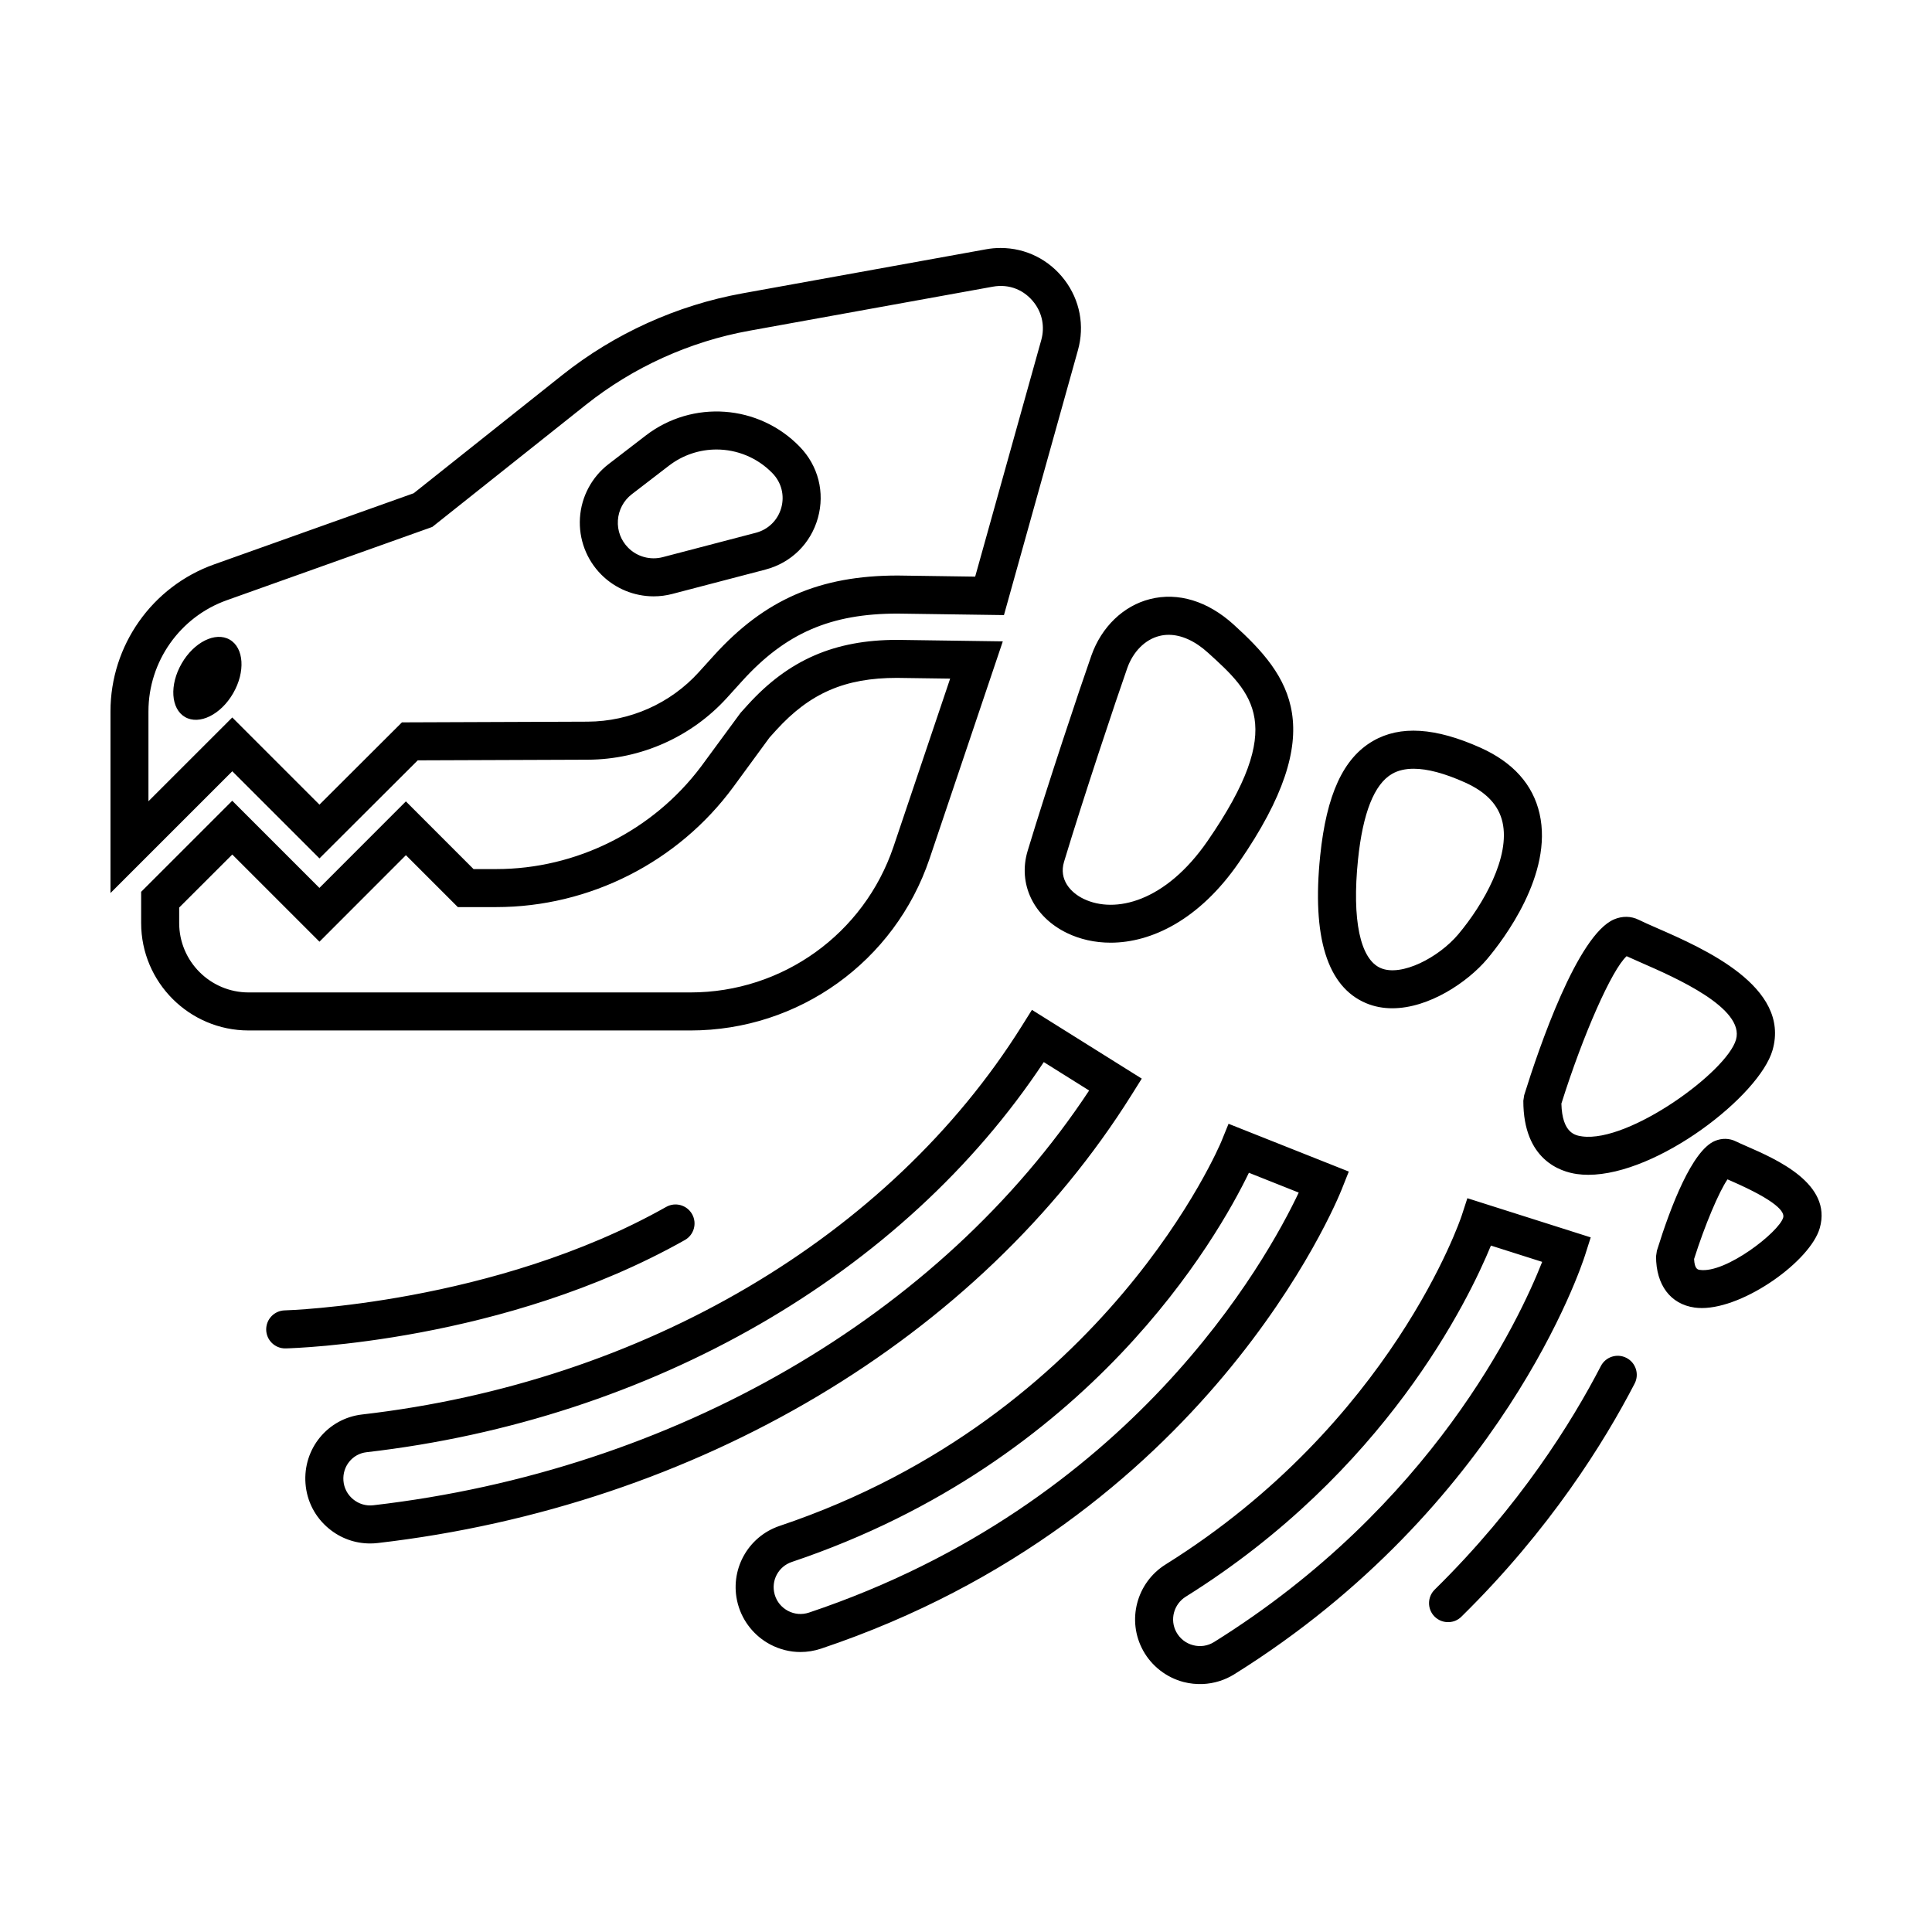
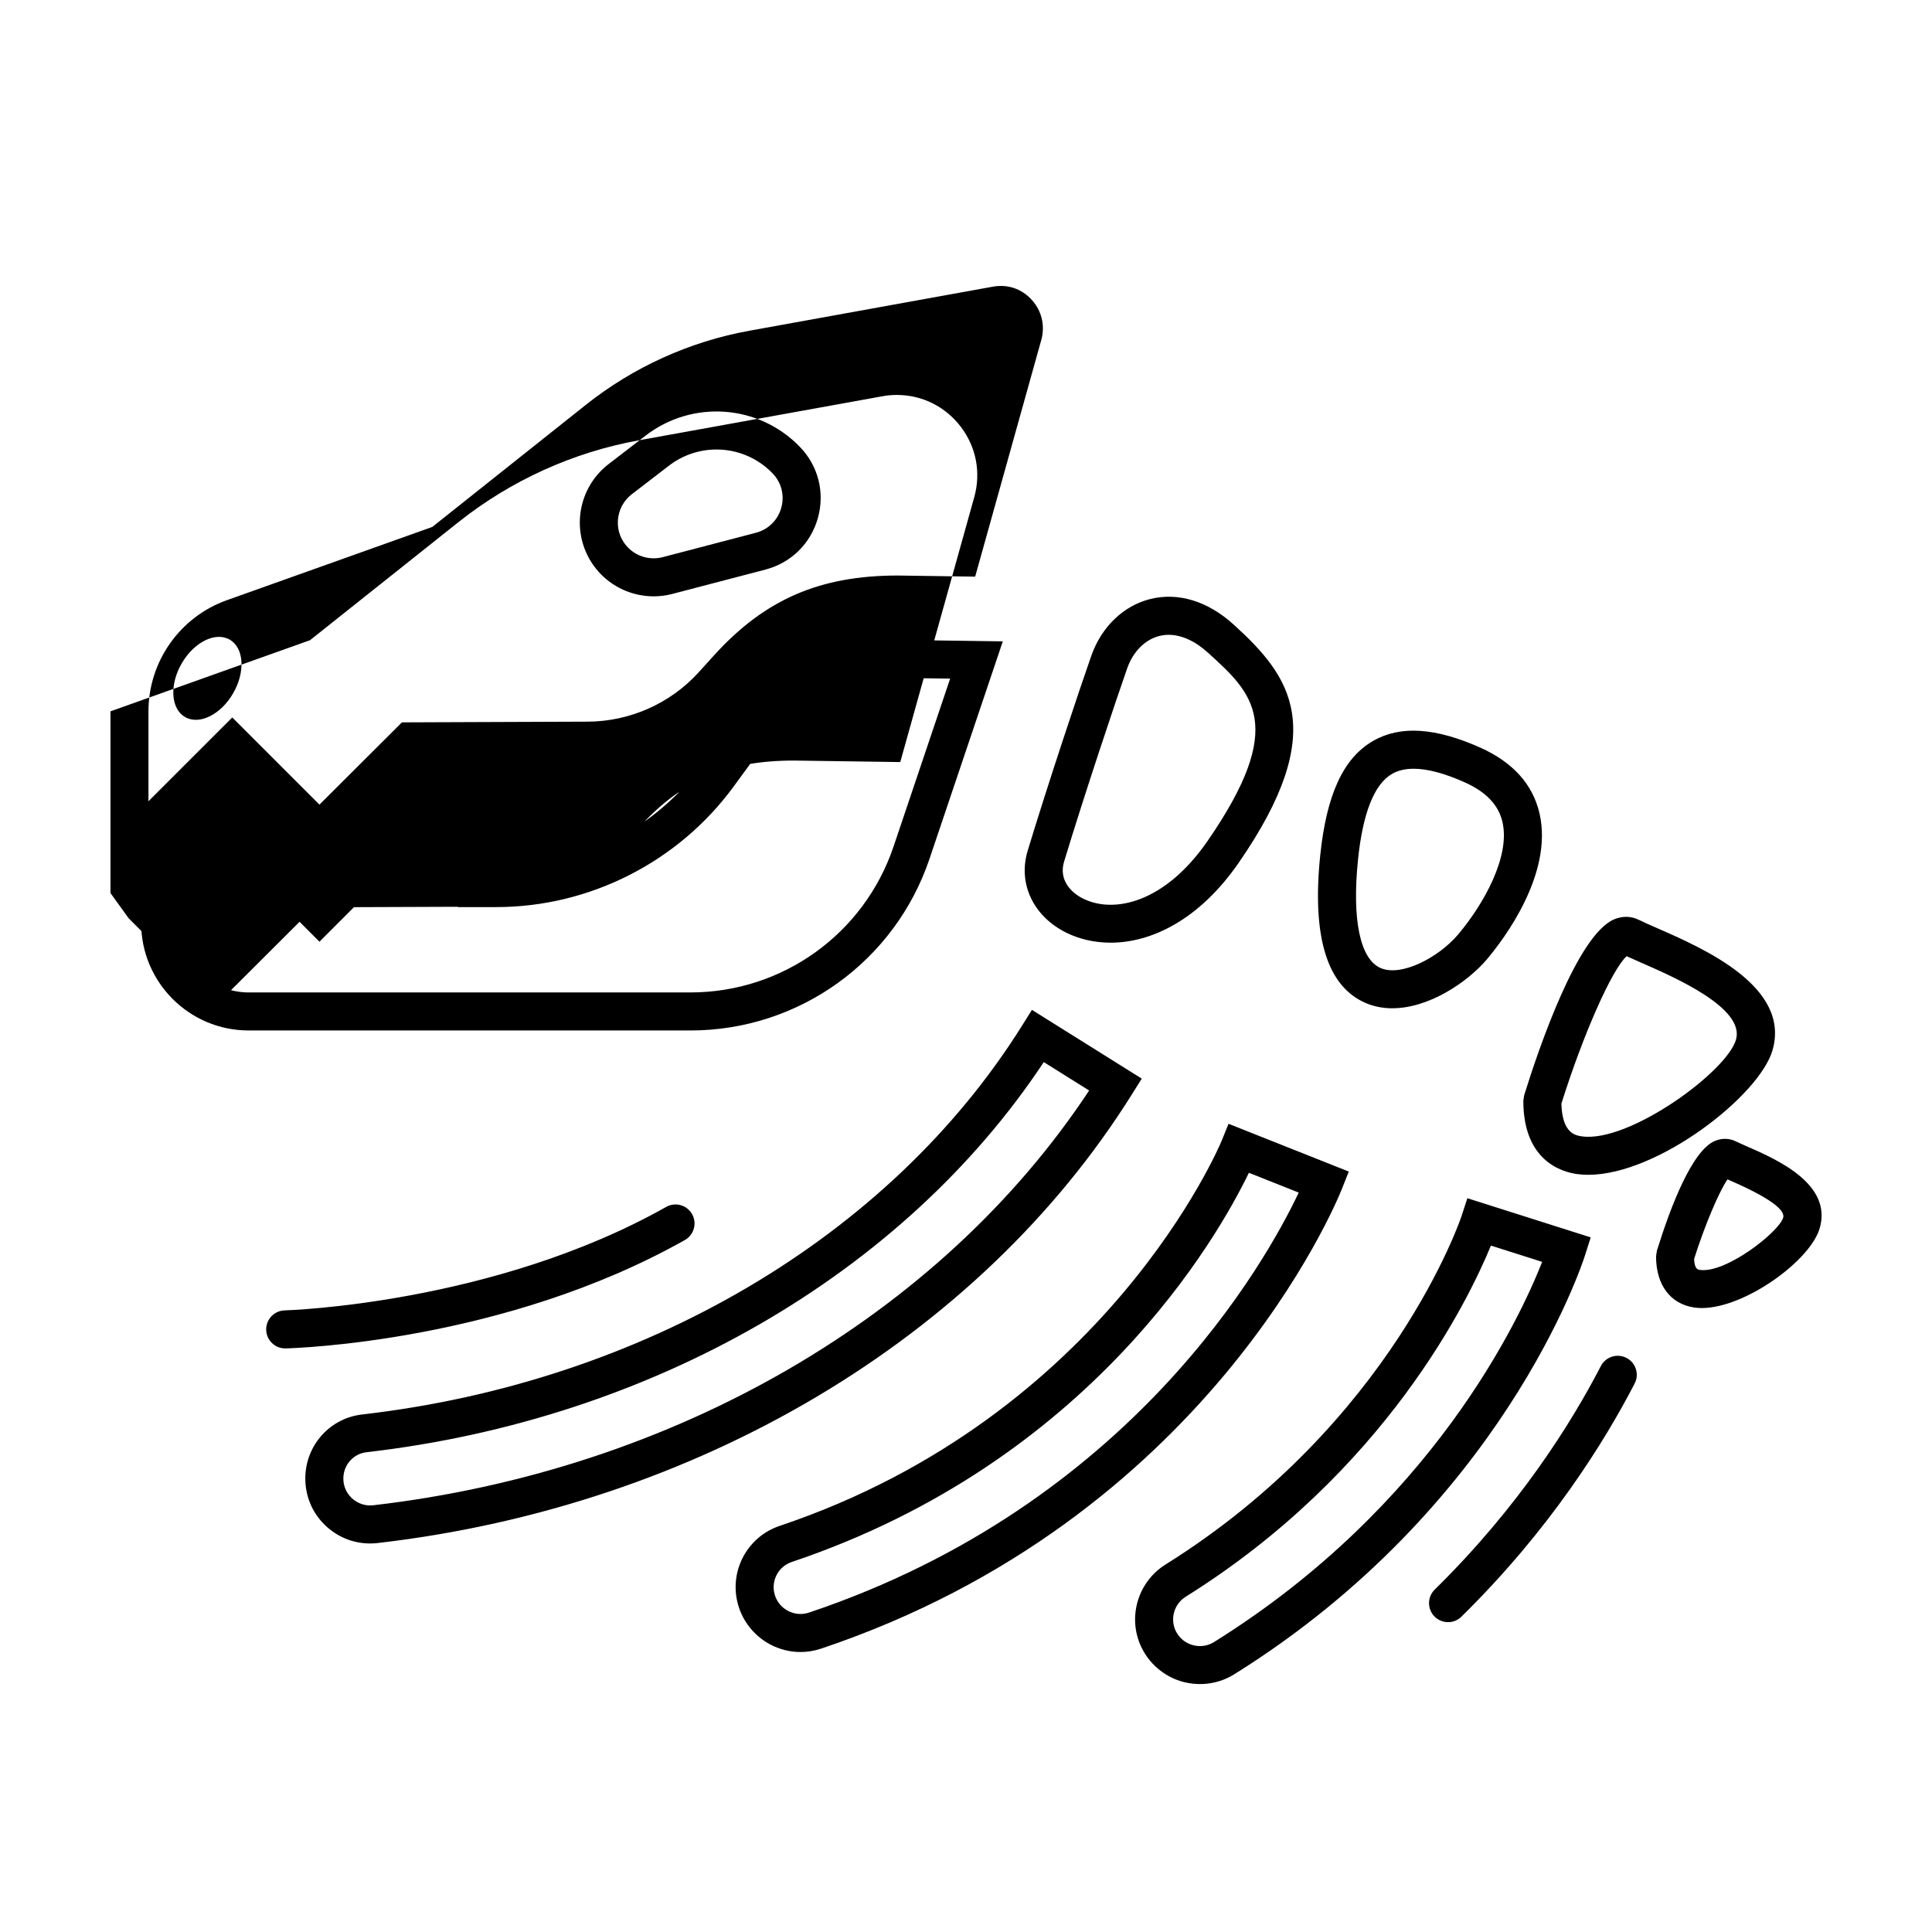
<svg xmlns="http://www.w3.org/2000/svg" fill="#000000" width="800px" height="800px" version="1.1" viewBox="144 144 512 512">
-   <path d="m438.31 393.82c-4.195 0-8.113-0.906-11.512-2.543-8.906-4.293-13.109-13.059-10.453-21.82 5.262-17.406 13.914-43.312 16.887-51.742 2.68-7.586 8.488-13.176 15.543-14.953 7.426-1.875 15.289 0.523 22.148 6.75 15.121 13.707 25.664 27.918 1.379 63.082-10.477 15.176-23.164 21.227-33.992 21.227zm15.391-81.586c-0.84 0-1.668 0.102-2.469 0.309-3.773 0.945-6.953 4.137-8.504 8.531-2.941 8.352-11.527 34.039-16.746 51.305-1.426 4.719 1.742 8.172 5.184 9.828 8.316 4.012 21.695 0.82 32.84-15.324 21.242-30.762 11.93-39.207 0.141-49.891-3.434-3.125-7.055-4.758-10.445-4.758zm59.27 98.969c-2.394 0-4.746-0.418-6.988-1.367-10.258-4.356-14.34-17.5-12.121-39.055 1.668-16.203 6.121-25.871 14.012-30.422 7.184-4.152 16.504-3.566 28.48 1.797 8.621 3.875 13.887 9.75 15.645 17.469 3.672 16.07-9.672 33.52-13.855 38.484l-0.004 0.012c-5.254 6.219-15.492 13.082-25.168 13.082zm5.656-63.477c-2.242 0-4.152 0.453-5.719 1.359-4.715 2.719-7.75 10.367-9.023 22.73-1.637 15.941 0.559 26.418 6.035 28.746 5.481 2.332 15.34-2.805 20.52-8.941 6.723-7.992 13.828-20.574 11.734-29.746-1.039-4.535-4.293-7.977-9.949-10.52-5.387-2.418-9.934-3.629-13.598-3.629zm46.281 107.61c-1.031 0-2.035-0.066-3.008-0.203-4.273-0.598-14.203-3.688-14.203-19.41l0.227-1.496c3.93-12.629 14.121-42.449 23.816-46.582 2.195-0.934 4.523-0.898 6.555 0.121 1.23 0.609 2.887 1.336 4.816 2.18 12.391 5.414 35.449 15.508 30.637 32.34-3.461 12.078-30.402 33.051-48.84 33.051zm-7.125-18.871c0.207 7.949 3.773 8.449 5.516 8.695 12.469 1.676 38.32-17.129 40.758-25.645 2.394-8.359-16.102-16.449-24.984-20.332-1.508-0.66-2.863-1.254-4.004-1.785-3.887 3.535-11.477 20.605-17.285 39.066zm-315.71 116.57c-3.984 0-7.805-1.367-10.926-3.949-3.637-3.008-5.836-7.25-6.188-11.957-0.691-9.199 5.898-17.23 15-18.277 74.457-8.551 139.82-47.039 174.84-102.96l2.676-4.266 29.102 18.219-2.676 4.273c-40.477 64.602-115.16 109.02-199.79 118.8-0.688 0.078-1.367 0.117-2.043 0.117zm178.54-127.57c-37.227 56.203-103.91 94.707-179.5 103.39-3.703 0.43-6.387 3.734-6.102 7.523 0.145 1.945 1.055 3.691 2.555 4.934 1.523 1.254 3.445 1.832 5.387 1.594 79.742-9.227 150.23-50.176 189.68-109.91zm174.38 65.18c-0.656 0-1.289-0.039-1.898-0.125-6.402-0.898-10.227-5.977-10.227-13.586l0.227-1.496c3.684-11.855 9.34-26.516 15.355-29.074 1.875-0.785 3.871-0.746 5.621 0.137 0.707 0.352 1.668 0.766 2.777 1.254 7.957 3.477 22.766 9.949 19.41 21.688-2.473 8.672-19.855 21.203-31.266 21.203zm-2.043-13c0.125 2.695 0.996 2.82 1.531 2.891 6.879 0.996 21-10.066 22.082-13.863 0.43-1.492-1.613-4.383-13.754-9.688-0.348-0.152-0.684-0.301-1.004-0.441-2.266 3.289-6.023 12.164-8.855 21.102zm6.598-22.141h0.004-0.004zm-68.27 116.94c23.441-23.023 37.906-46.309 45.918-61.789 1.281-2.473 0.312-5.516-2.16-6.793-2.473-1.285-5.512-0.312-6.793 2.156-7.672 14.828-21.539 37.137-44.027 59.238-1.984 1.945-2.016 5.141-0.066 7.125 1.047 1.059 2.445 1.562 3.824 1.5 1.207-0.047 2.383-0.523 3.305-1.438zm-68.508 17.836c-1.703 0.074-3.422-0.098-5.094-0.527-4.555-1.184-8.465-4.219-10.734-8.328l-0.004-0.012c-4.398-7.965-1.77-18 5.992-22.836 59.949-37.457 78.207-91.738 78.387-92.281l1.551-4.758 32.691 10.383-1.531 4.801c-0.863 2.707-21.922 66.695-92.969 111-2.508 1.559-5.371 2.43-8.289 2.562zm-7.016-13.738c0.961 1.738 2.539 2.961 4.453 3.457 1.898 0.488 3.859 0.195 5.512-0.832 57.836-36.059 80.891-85.324 86.973-100.76l-13.582-4.316c-5.996 14.59-28.031 60.027-80.852 93.035-3.211 2-4.312 6.137-2.504 9.418zm-128.77-159.46h-117.11c-15.699 0-28.469-12.773-28.469-28.469v-8.273l24.141-24.137 23.102 23.102 22.914-22.93 17.93 17.938h6c21.254 0 41.488-10.133 54.27-27.137l10.484-14.258 1.941-2.152c10.812-11.895 23.008-17.195 39.559-17.195l28.008 0.395-19.422 57.621c-9.188 27.211-34.645 45.496-63.352 45.496zm-135.5-32.57v4.098c0 10.148 8.254 18.395 18.395 18.395h117.11c24.379 0 45.996-15.527 53.801-38.641l15.008-44.523-14.117-0.195c-13.754 0-23.055 4.027-32.016 13.887l-1.754 1.945-9.566 13.062c-14.645 19.941-38.137 31.848-62.84 31.848h-10.176l-13.758-13.758-22.91 22.93-23.105-23.102zm164.64 197.29c-2.762 0-5.5-0.68-8.027-2.016-4.144-2.203-7.25-6.047-8.508-10.555l-0.082-0.301c-2.273-8.695 2.562-17.684 11.117-20.555 86.625-29.109 116.78-101.21 117.07-101.93l1.883-4.629 31.867 12.66-1.863 4.684c-1.414 3.559-35.855 87.512-138 121.75-1.793 0.594-3.633 0.891-5.461 0.891zm-6.797-15.137c0.551 1.824 1.785 3.316 3.481 4.223 1.738 0.922 3.707 1.082 5.566 0.469 85.539-28.676 121.29-93.328 129.8-111.31l-13.203-5.25c-8.258 17.074-41.953 76.523-121.14 103.14-3.559 1.195-5.559 4.957-4.543 8.57zm-176.05-186v-48.152c0-17.457 11.039-33.105 27.477-38.949l52.879-18.852 39.383-31.328c13.852-11.008 30.363-18.496 47.766-21.648l64.512-11.668c1.266-0.238 2.539-0.352 3.875-0.352 6.691 0 12.871 3.09 16.957 8.473 4.062 5.352 5.352 12.133 3.535 18.617l-19.605 70.199-28.199-0.398c-17.719 0-29.668 5.176-41.172 17.863l-4.016 4.434c-9.41 10.383-22.852 16.367-36.879 16.426l-45.086 0.168-26.043 25.988-23.102-23.094zm32.277-46.531 23.105 23.105 21.855-21.805 49.227-0.188c11.203-0.047 21.941-4.82 29.453-13.121l4.016-4.434c13.457-14.836 28.027-21.172 48.707-21.172l20.512 0.293 17.523-62.73c0.953-3.426 0.277-7.004-1.859-9.812-2.574-3.394-6.57-5.094-10.977-4.301l-64.547 11.68c-15.773 2.856-30.742 9.637-43.293 19.617l-40.699 32.363-0.785 0.289-53.672 19.141c-12.43 4.418-20.781 16.258-20.781 29.457v23.824zm111.68-32.098c-5.125 0-10.148-2.019-13.855-5.727-3.981-3.977-6.051-9.48-5.684-15.094 0.367-5.617 3.141-10.812 7.598-14.234l9.82-7.551c12.398-9.539 29.961-8.262 40.84 2.973 4.891 5.043 6.688 12.09 4.797 18.863-1.891 6.769-7.074 11.879-13.871 13.668l-0.004 0.004-24.695 6.457c-1.633 0.43-3.293 0.641-4.945 0.641zm16.641-38.914c-4.422 0-8.867 1.414-12.617 4.301l-9.824 7.551c-2.16 1.664-3.508 4.172-3.684 6.898-0.18 2.762 0.801 5.356 2.754 7.316 2.379 2.379 5.863 3.305 9.113 2.465l24.703-6.465c3.293-0.867 5.809-3.344 6.727-6.625 0.91-3.281 0.047-6.699-2.328-9.145-4.027-4.164-9.422-6.297-14.844-6.297zm-128.09 64.598c-3.254 5.664-8.973 8.484-12.746 6.301-3.773-2.168-4.172-8.52-0.902-14.184 3.273-5.684 8.973-8.504 12.746-6.324 3.781 2.188 4.176 8.547 0.902 14.207zm13.91 173.62c2.336-0.059 57.844-1.684 105.8-28.719 2.422-1.367 3.281-4.438 1.914-6.863-1.367-2.422-4.438-3.281-6.863-1.914-45.711 25.77-100.55 27.406-101.09 27.418-2.781 0.07-4.977 2.383-4.914 5.16 0.066 2.742 2.309 4.918 5.031 4.918h0.125z" />
+   <path d="m438.31 393.82c-4.195 0-8.113-0.906-11.512-2.543-8.906-4.293-13.109-13.059-10.453-21.82 5.262-17.406 13.914-43.312 16.887-51.742 2.68-7.586 8.488-13.176 15.543-14.953 7.426-1.875 15.289 0.523 22.148 6.75 15.121 13.707 25.664 27.918 1.379 63.082-10.477 15.176-23.164 21.227-33.992 21.227zm15.391-81.586c-0.84 0-1.668 0.102-2.469 0.309-3.773 0.945-6.953 4.137-8.504 8.531-2.941 8.352-11.527 34.039-16.746 51.305-1.426 4.719 1.742 8.172 5.184 9.828 8.316 4.012 21.695 0.82 32.84-15.324 21.242-30.762 11.93-39.207 0.141-49.891-3.434-3.125-7.055-4.758-10.445-4.758zm59.27 98.969c-2.394 0-4.746-0.418-6.988-1.367-10.258-4.356-14.34-17.5-12.121-39.055 1.668-16.203 6.121-25.871 14.012-30.422 7.184-4.152 16.504-3.566 28.48 1.797 8.621 3.875 13.887 9.75 15.645 17.469 3.672 16.07-9.672 33.52-13.855 38.484l-0.004 0.012c-5.254 6.219-15.492 13.082-25.168 13.082zm5.656-63.477c-2.242 0-4.152 0.453-5.719 1.359-4.715 2.719-7.75 10.367-9.023 22.73-1.637 15.941 0.559 26.418 6.035 28.746 5.481 2.332 15.34-2.805 20.52-8.941 6.723-7.992 13.828-20.574 11.734-29.746-1.039-4.535-4.293-7.977-9.949-10.52-5.387-2.418-9.934-3.629-13.598-3.629zm46.281 107.61c-1.031 0-2.035-0.066-3.008-0.203-4.273-0.598-14.203-3.688-14.203-19.41l0.227-1.496c3.93-12.629 14.121-42.449 23.816-46.582 2.195-0.934 4.523-0.898 6.555 0.121 1.23 0.609 2.887 1.336 4.816 2.18 12.391 5.414 35.449 15.508 30.637 32.34-3.461 12.078-30.402 33.051-48.84 33.051zm-7.125-18.871c0.207 7.949 3.773 8.449 5.516 8.695 12.469 1.676 38.32-17.129 40.758-25.645 2.394-8.359-16.102-16.449-24.984-20.332-1.508-0.66-2.863-1.254-4.004-1.785-3.887 3.535-11.477 20.605-17.285 39.066zm-315.71 116.57c-3.984 0-7.805-1.367-10.926-3.949-3.637-3.008-5.836-7.25-6.188-11.957-0.691-9.199 5.898-17.23 15-18.277 74.457-8.551 139.82-47.039 174.84-102.96l2.676-4.266 29.102 18.219-2.676 4.273c-40.477 64.602-115.16 109.02-199.79 118.8-0.688 0.078-1.367 0.117-2.043 0.117zm178.54-127.57c-37.227 56.203-103.91 94.707-179.5 103.39-3.703 0.43-6.387 3.734-6.102 7.523 0.145 1.945 1.055 3.691 2.555 4.934 1.523 1.254 3.445 1.832 5.387 1.594 79.742-9.227 150.23-50.176 189.68-109.91zm174.38 65.18c-0.656 0-1.289-0.039-1.898-0.125-6.402-0.898-10.227-5.977-10.227-13.586l0.227-1.496c3.684-11.855 9.34-26.516 15.355-29.074 1.875-0.785 3.871-0.746 5.621 0.137 0.707 0.352 1.668 0.766 2.777 1.254 7.957 3.477 22.766 9.949 19.41 21.688-2.473 8.672-19.855 21.203-31.266 21.203zm-2.043-13c0.125 2.695 0.996 2.82 1.531 2.891 6.879 0.996 21-10.066 22.082-13.863 0.43-1.492-1.613-4.383-13.754-9.688-0.348-0.152-0.684-0.301-1.004-0.441-2.266 3.289-6.023 12.164-8.855 21.102zm6.598-22.141h0.004-0.004zm-68.27 116.94c23.441-23.023 37.906-46.309 45.918-61.789 1.281-2.473 0.312-5.516-2.16-6.793-2.473-1.285-5.512-0.312-6.793 2.156-7.672 14.828-21.539 37.137-44.027 59.238-1.984 1.945-2.016 5.141-0.066 7.125 1.047 1.059 2.445 1.562 3.824 1.5 1.207-0.047 2.383-0.523 3.305-1.438zm-68.508 17.836c-1.703 0.074-3.422-0.098-5.094-0.527-4.555-1.184-8.465-4.219-10.734-8.328l-0.004-0.012c-4.398-7.965-1.77-18 5.992-22.836 59.949-37.457 78.207-91.738 78.387-92.281l1.551-4.758 32.691 10.383-1.531 4.801c-0.863 2.707-21.922 66.695-92.969 111-2.508 1.559-5.371 2.43-8.289 2.562zm-7.016-13.738c0.961 1.738 2.539 2.961 4.453 3.457 1.898 0.488 3.859 0.195 5.512-0.832 57.836-36.059 80.891-85.324 86.973-100.76l-13.582-4.316c-5.996 14.59-28.031 60.027-80.852 93.035-3.211 2-4.312 6.137-2.504 9.418zm-128.77-159.46h-117.11c-15.699 0-28.469-12.773-28.469-28.469v-8.273l24.141-24.137 23.102 23.102 22.914-22.93 17.93 17.938h6c21.254 0 41.488-10.133 54.27-27.137l10.484-14.258 1.941-2.152c10.812-11.895 23.008-17.195 39.559-17.195l28.008 0.395-19.422 57.621c-9.188 27.211-34.645 45.496-63.352 45.496zm-135.5-32.57v4.098c0 10.148 8.254 18.395 18.395 18.395h117.11c24.379 0 45.996-15.527 53.801-38.641l15.008-44.523-14.117-0.195c-13.754 0-23.055 4.027-32.016 13.887l-1.754 1.945-9.566 13.062c-14.645 19.941-38.137 31.848-62.84 31.848h-10.176l-13.758-13.758-22.91 22.93-23.105-23.102zm164.64 197.29c-2.762 0-5.5-0.68-8.027-2.016-4.144-2.203-7.25-6.047-8.508-10.555l-0.082-0.301c-2.273-8.695 2.562-17.684 11.117-20.555 86.625-29.109 116.78-101.21 117.07-101.93l1.883-4.629 31.867 12.66-1.863 4.684c-1.414 3.559-35.855 87.512-138 121.75-1.793 0.594-3.633 0.891-5.461 0.891zm-6.797-15.137c0.551 1.824 1.785 3.316 3.481 4.223 1.738 0.922 3.707 1.082 5.566 0.469 85.539-28.676 121.29-93.328 129.8-111.31l-13.203-5.25c-8.258 17.074-41.953 76.523-121.14 103.14-3.559 1.195-5.559 4.957-4.543 8.57zm-176.05-186v-48.152l52.879-18.852 39.383-31.328c13.852-11.008 30.363-18.496 47.766-21.648l64.512-11.668c1.266-0.238 2.539-0.352 3.875-0.352 6.691 0 12.871 3.09 16.957 8.473 4.062 5.352 5.352 12.133 3.535 18.617l-19.605 70.199-28.199-0.398c-17.719 0-29.668 5.176-41.172 17.863l-4.016 4.434c-9.41 10.383-22.852 16.367-36.879 16.426l-45.086 0.168-26.043 25.988-23.102-23.094zm32.277-46.531 23.105 23.105 21.855-21.805 49.227-0.188c11.203-0.047 21.941-4.82 29.453-13.121l4.016-4.434c13.457-14.836 28.027-21.172 48.707-21.172l20.512 0.293 17.523-62.73c0.953-3.426 0.277-7.004-1.859-9.812-2.574-3.394-6.57-5.094-10.977-4.301l-64.547 11.68c-15.773 2.856-30.742 9.637-43.293 19.617l-40.699 32.363-0.785 0.289-53.672 19.141c-12.43 4.418-20.781 16.258-20.781 29.457v23.824zm111.68-32.098c-5.125 0-10.148-2.019-13.855-5.727-3.981-3.977-6.051-9.48-5.684-15.094 0.367-5.617 3.141-10.812 7.598-14.234l9.82-7.551c12.398-9.539 29.961-8.262 40.84 2.973 4.891 5.043 6.688 12.09 4.797 18.863-1.891 6.769-7.074 11.879-13.871 13.668l-0.004 0.004-24.695 6.457c-1.633 0.43-3.293 0.641-4.945 0.641zm16.641-38.914c-4.422 0-8.867 1.414-12.617 4.301l-9.824 7.551c-2.16 1.664-3.508 4.172-3.684 6.898-0.18 2.762 0.801 5.356 2.754 7.316 2.379 2.379 5.863 3.305 9.113 2.465l24.703-6.465c3.293-0.867 5.809-3.344 6.727-6.625 0.91-3.281 0.047-6.699-2.328-9.145-4.027-4.164-9.422-6.297-14.844-6.297zm-128.09 64.598c-3.254 5.664-8.973 8.484-12.746 6.301-3.773-2.168-4.172-8.52-0.902-14.184 3.273-5.684 8.973-8.504 12.746-6.324 3.781 2.188 4.176 8.547 0.902 14.207zm13.91 173.62c2.336-0.059 57.844-1.684 105.8-28.719 2.422-1.367 3.281-4.438 1.914-6.863-1.367-2.422-4.438-3.281-6.863-1.914-45.711 25.77-100.55 27.406-101.09 27.418-2.781 0.07-4.977 2.383-4.914 5.16 0.066 2.742 2.309 4.918 5.031 4.918h0.125z" />
</svg>